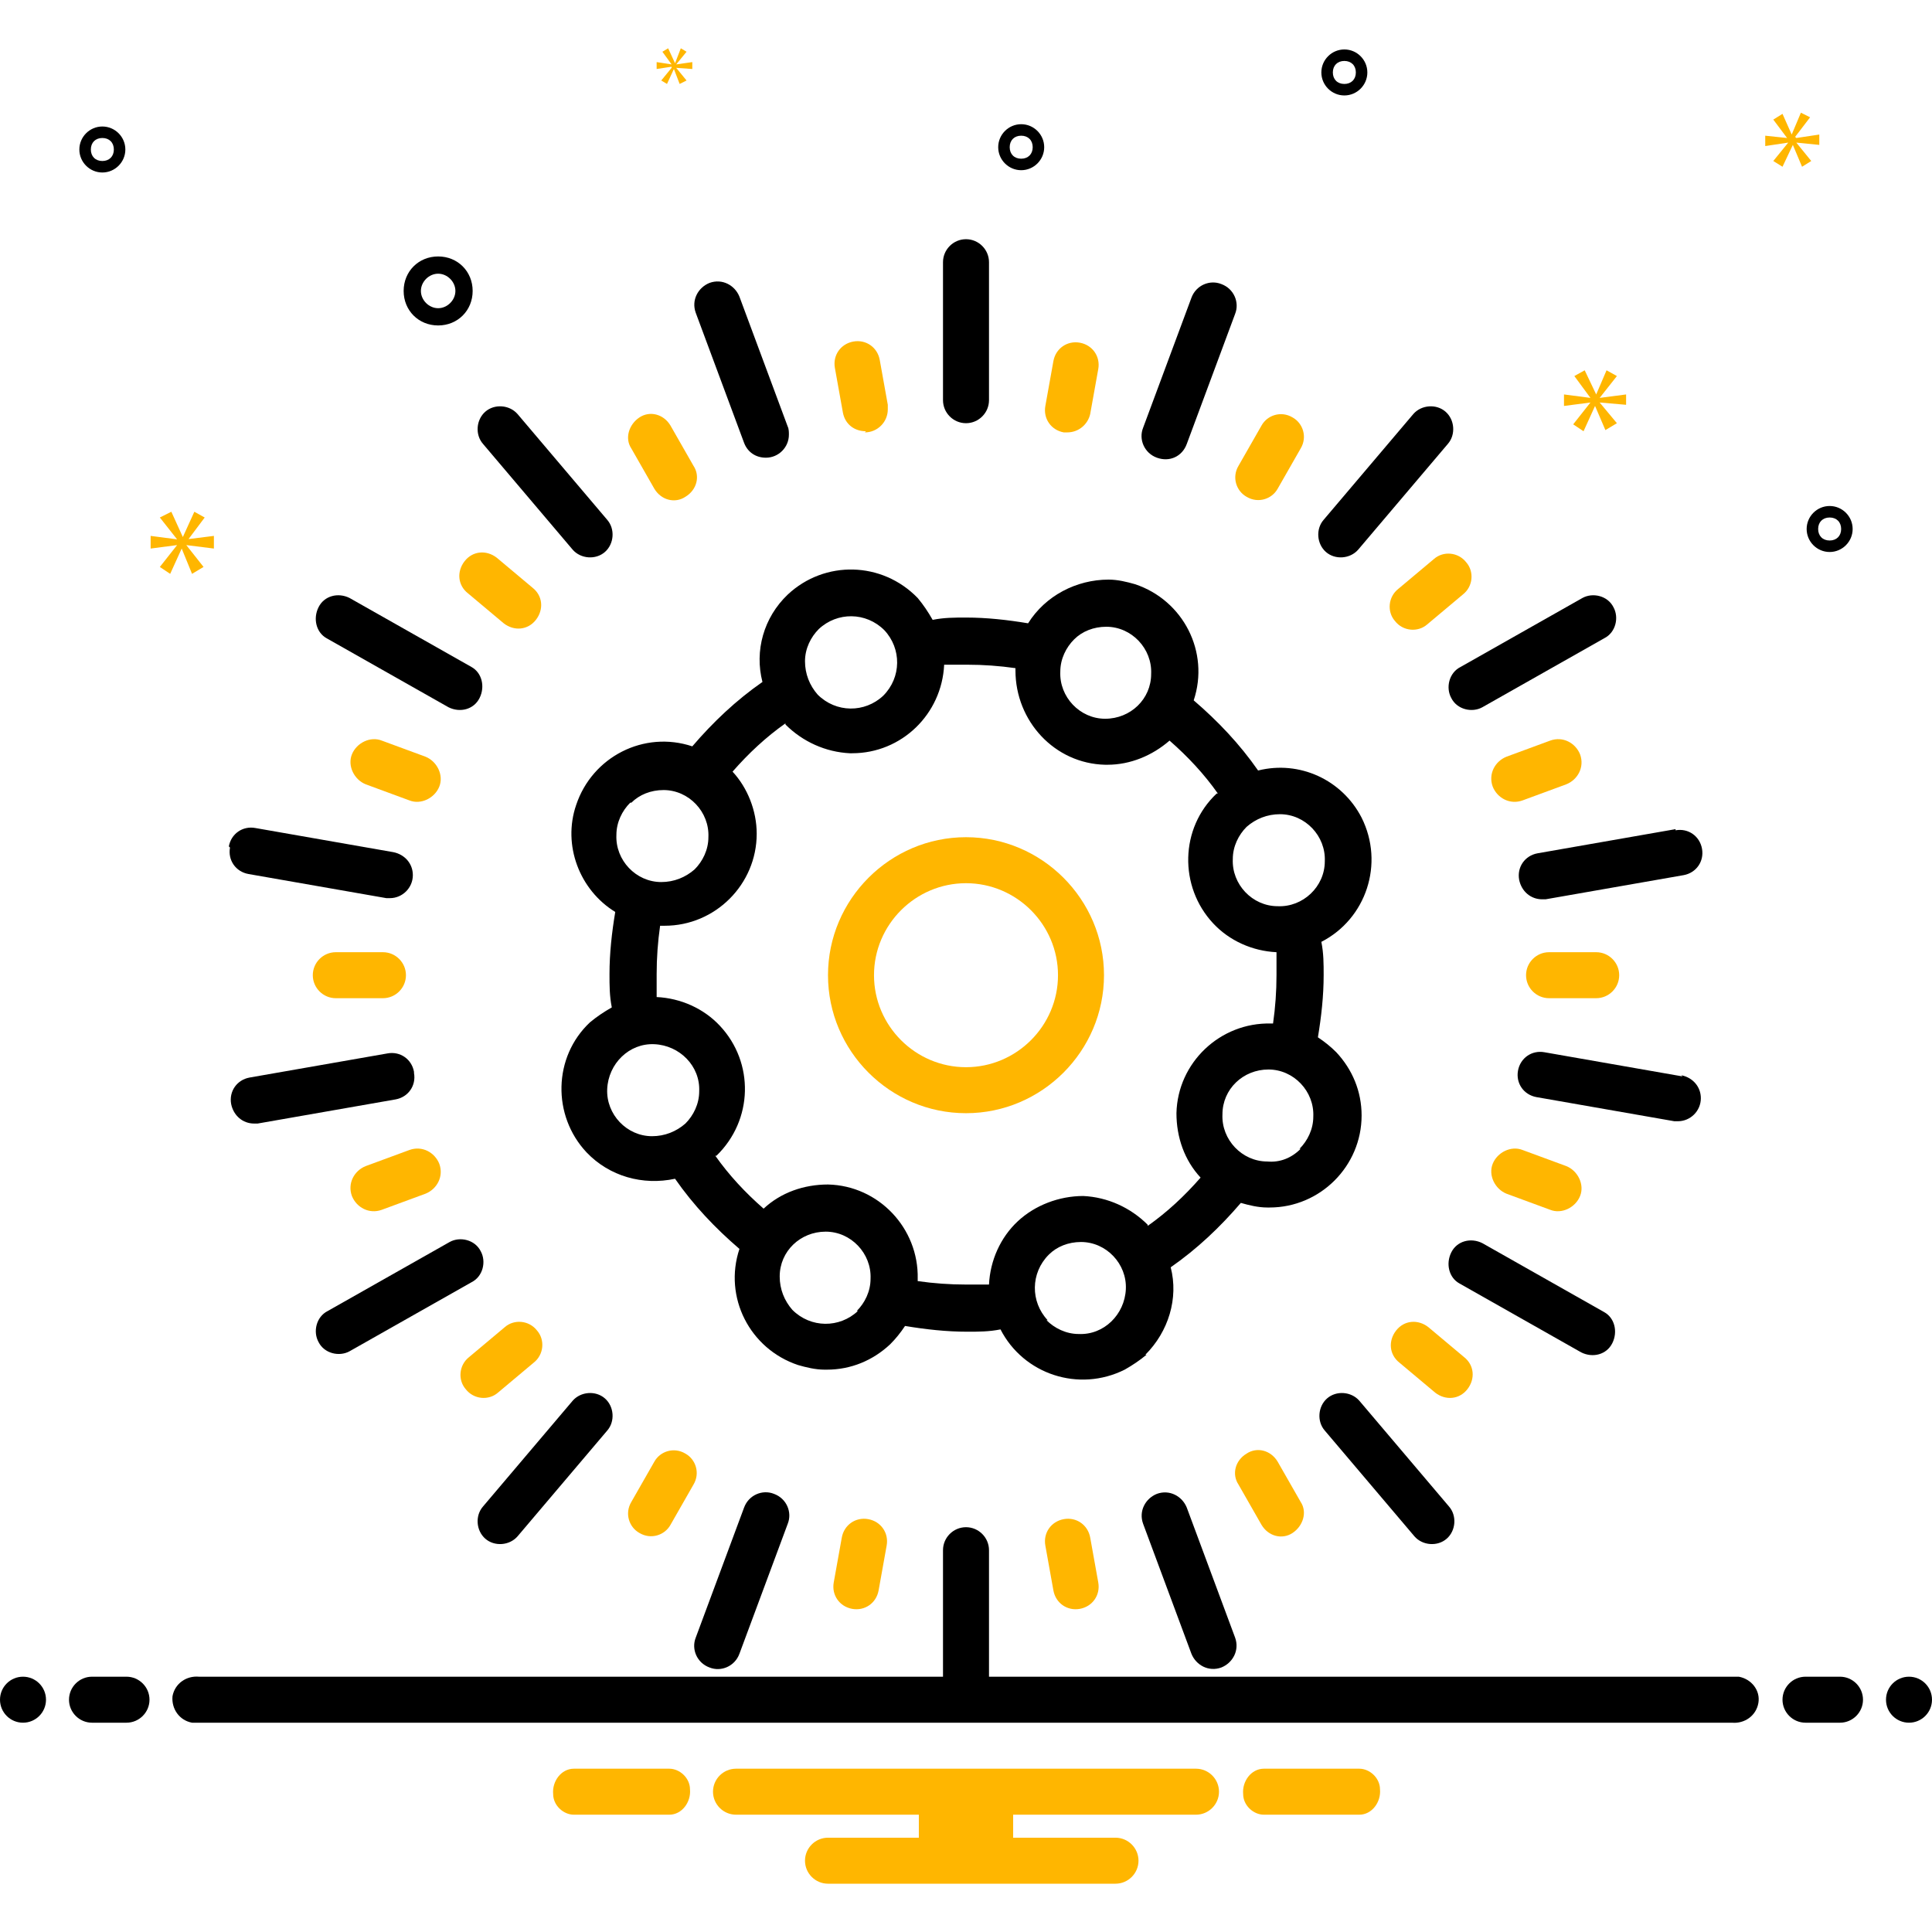
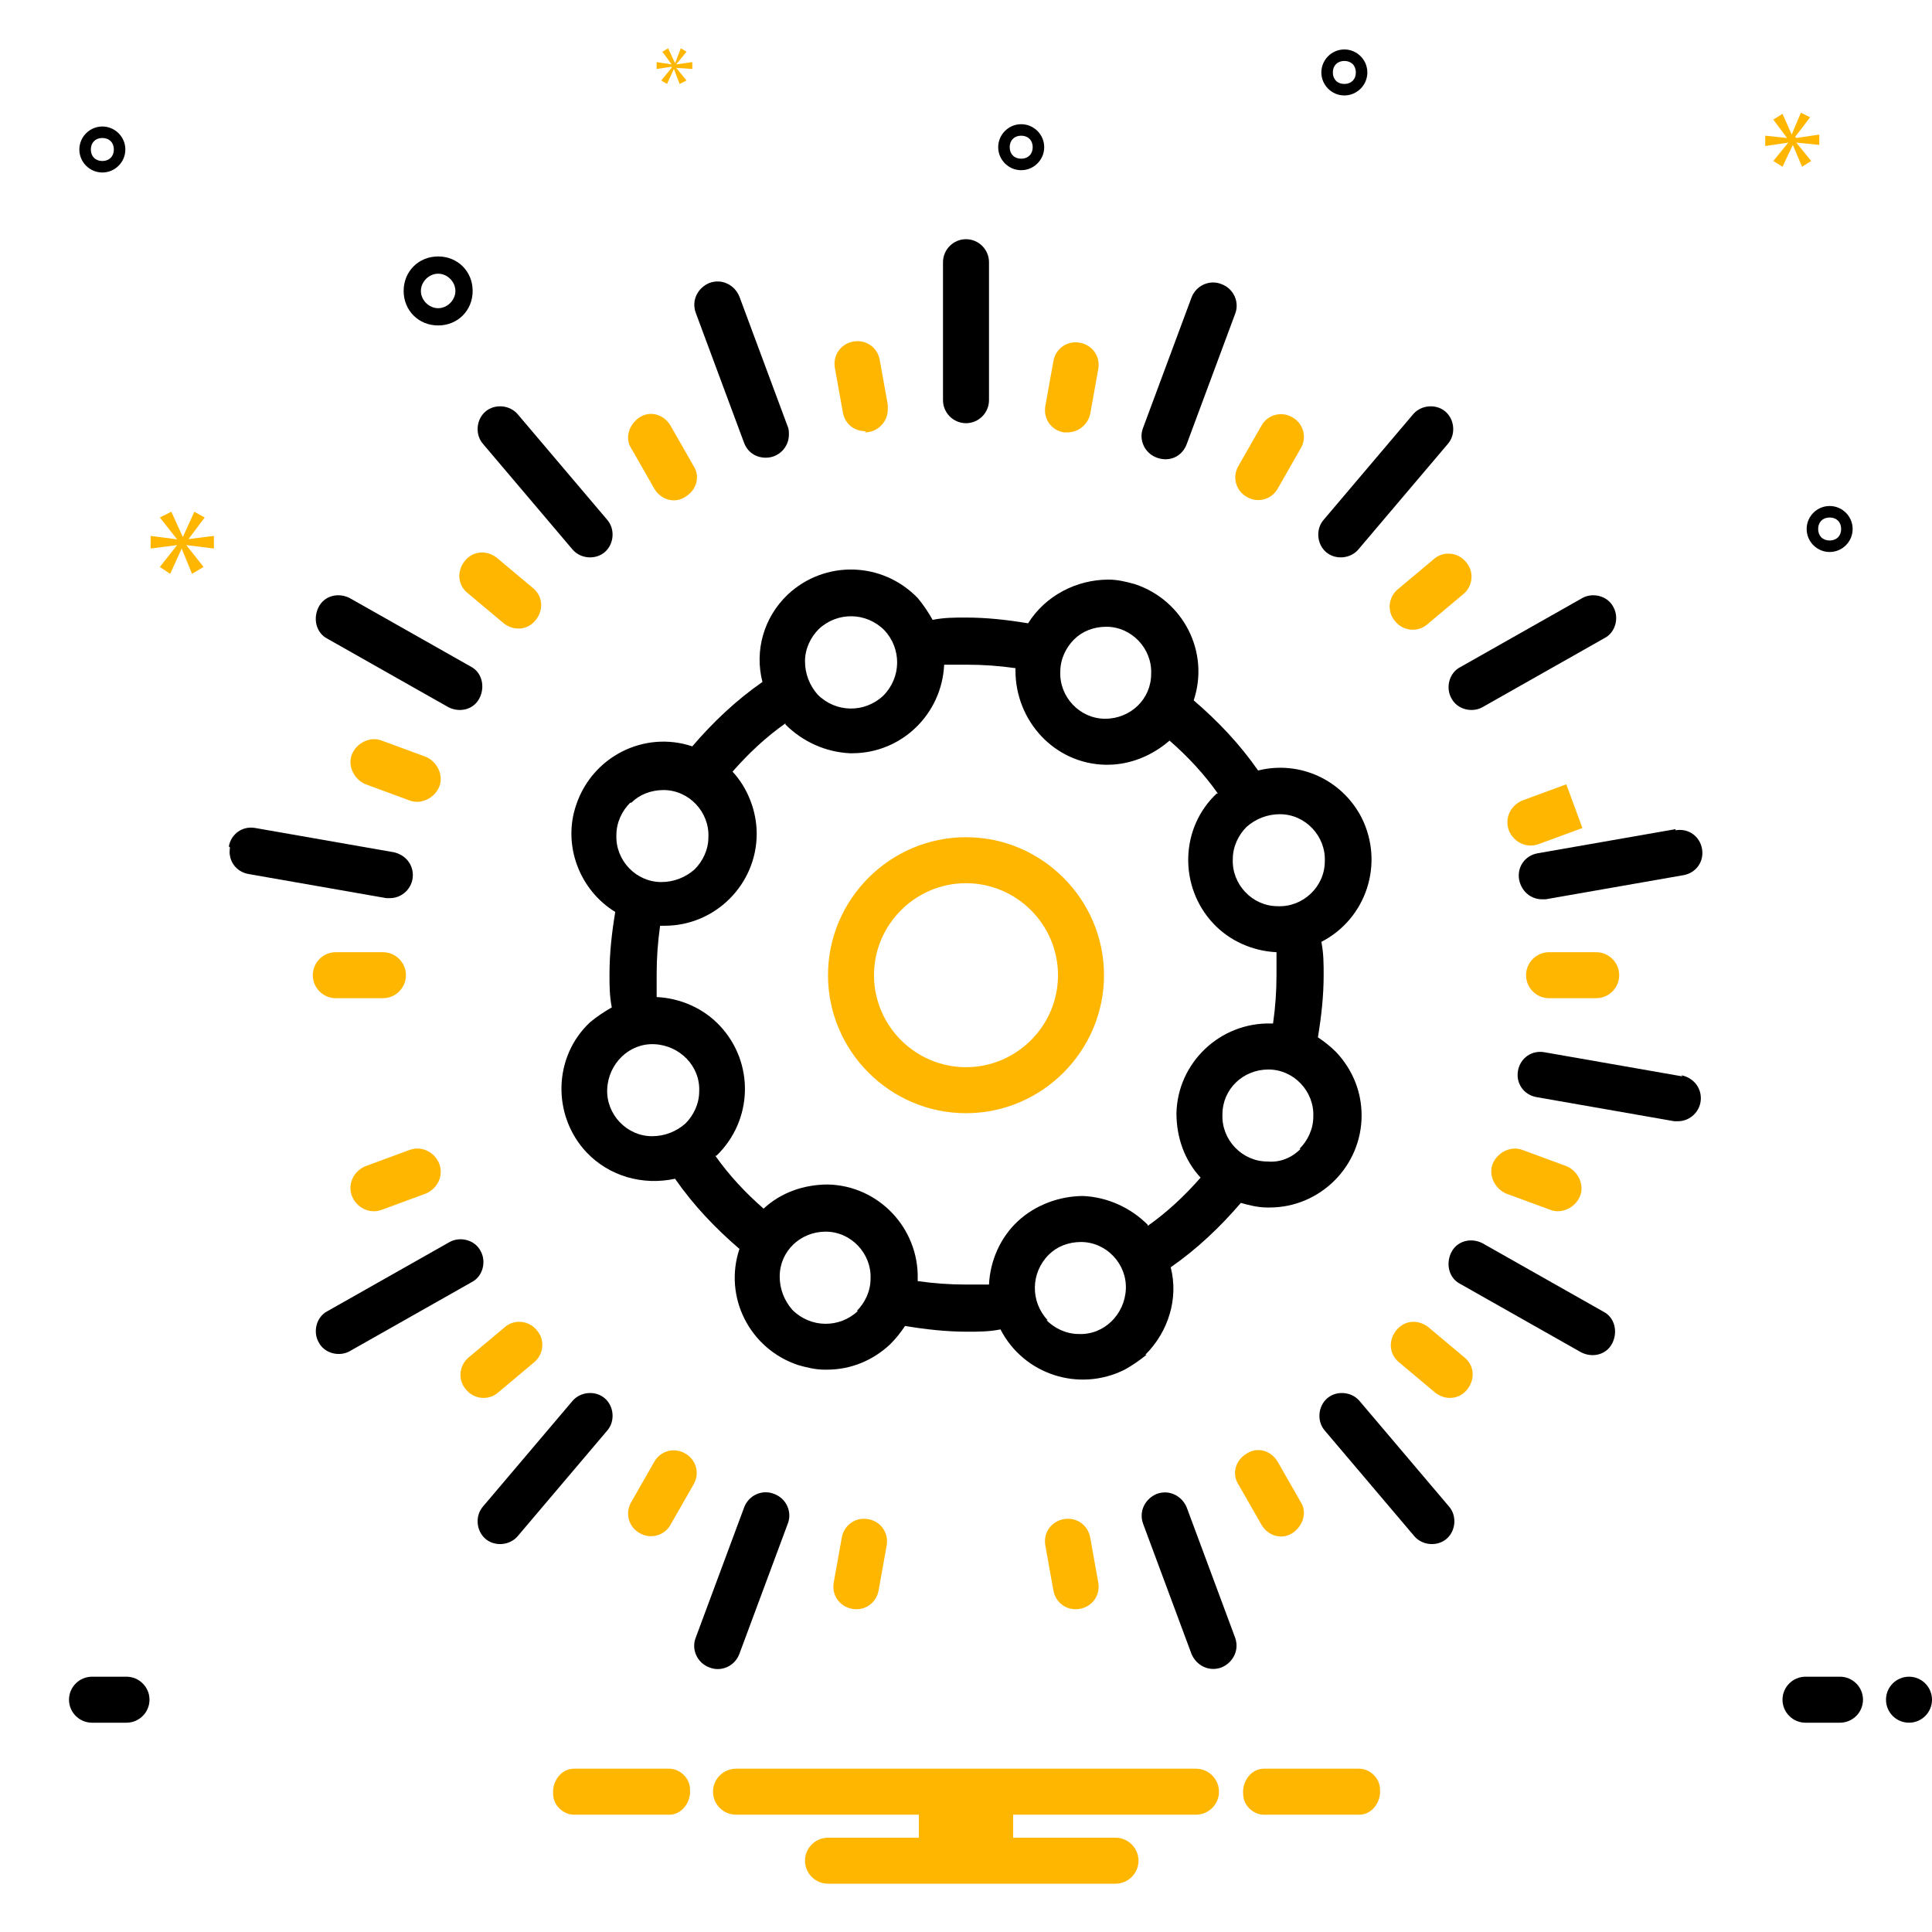
<svg xmlns="http://www.w3.org/2000/svg" id="Layer_1" version="1.1" viewBox="0 0 168 168">
  <defs>
    <style>
      .st0 {
        fill: #ffb600;
      }
    </style>
  </defs>
  <path d="M99.6,117.8c2-2,2.9-4.9,2.2-7.6,2.3-1.6,4.3-3.5,6.1-5.6.7.2,1.5.4,2.3.4,0,0,.1,0,.2,0,4.4,0,8-3.6,8-8,0-2.1-.8-4-2.2-5.5-.5-.5-1-.9-1.6-1.3.3-1.8.5-3.6.5-5.4,0-1,0-1.9-.2-2.9,3.9-2,5.5-6.8,3.5-10.8-1.7-3.3-5.4-5-9-4.1-1.6-2.3-3.5-4.3-5.6-6.1,1.4-4.2-.9-8.7-5.1-10.1-.7-.2-1.5-.4-2.3-.4-2.8,0-5.5,1.4-7,3.8-1.8-.3-3.6-.5-5.4-.5-1,0-1.9,0-2.9.2-.4-.7-.8-1.3-1.3-1.9h0c-3.1-3.2-8.1-3.3-11.3-.3-2.1,2-2.9,4.9-2.2,7.6-2.3,1.6-4.3,3.5-6.1,5.6-4.2-1.4-8.7.9-10.1,5.1-1.2,3.5.3,7.4,3.4,9.3-.3,1.8-.5,3.6-.5,5.4,0,1,0,1.9.2,2.9-.7.4-1.3.8-1.9,1.3h0c-3.2,3-3.3,8.1-.3,11.3,2,2.1,4.9,2.9,7.7,2.3,1.6,2.3,3.5,4.3,5.6,6.1-1.4,4.2.9,8.7,5.1,10.1.7.2,1.5.4,2.3.4,0,0,.1,0,.2,0,2.1,0,4-.8,5.5-2.2.5-.5.9-1,1.3-1.6,1.8.3,3.6.5,5.4.5,1,0,1.9,0,2.9-.2,2,3.9,6.8,5.5,10.8,3.5.7-.4,1.3-.8,1.9-1.3ZM113.1,99.9c-.8.8-1.8,1.2-2.9,1.1-2.2,0-4-1.9-3.9-4.1,0-2.2,1.8-3.9,4-3.9,0,0,0,0,0,0,2.2,0,4,1.9,3.9,4.1,0,1.1-.5,2.1-1.2,2.8h0ZM108.4,71.9c.8-.7,1.8-1.1,2.9-1.1,2.2,0,4,1.9,3.9,4.1,0,2.2-1.9,4-4.1,3.9-2.2,0-4-1.9-3.9-4.1,0-1.1.5-2.1,1.2-2.8ZM93.4,55.6c.7-.7,1.7-1.1,2.8-1.1,0,0,0,0,0,0,2.2,0,4,1.9,3.9,4.1,0,2.2-1.8,3.9-4,3.9,0,0,0,0,0,0-2.2,0-4-1.9-3.9-4.1,0-1.1.5-2.1,1.2-2.8h0ZM71.2,54.7c1.6-1.5,4.1-1.5,5.7.1,1.5,1.6,1.5,4.1-.1,5.7-1.6,1.5-4.1,1.5-5.7-.1-.7-.8-1.1-1.8-1.1-2.9,0-1.1.5-2.1,1.2-2.8ZM54.9,69.8c.7-.7,1.7-1.1,2.8-1.1,0,0,0,0,0,0,2.2,0,4,1.9,3.9,4.1,0,1.1-.5,2.1-1.2,2.8-.8.7-1.8,1.1-2.9,1.1-2.2,0-4-1.9-3.9-4.1,0-1.1.5-2.1,1.2-2.8h0ZM59.6,97.7c-.8.7-1.8,1.1-2.9,1.1-2.2,0-4-1.9-3.9-4.1s1.9-4,4.1-3.9,4,1.9,3.9,4.1c0,1.1-.5,2.1-1.2,2.8ZM74.6,114c-1.6,1.5-4.1,1.5-5.7-.1-.7-.8-1.1-1.8-1.1-2.9h0c0-2.2,1.8-3.9,4-3.9,0,0,0,0,0,0,2.2,0,4,1.9,3.9,4.1,0,1.1-.5,2.1-1.2,2.8ZM86,111.7c-.7,0-1.4,0-2,0-1.4,0-2.8-.1-4.2-.3,0,0,0-.1,0-.2.1-4.4-3.4-8.1-7.8-8.2-2.1,0-4.1.7-5.6,2.1-1.6-1.4-3-2.9-4.2-4.6,0,0,0,0,.1,0,3.2-3.1,3.3-8.1.3-11.3-1.4-1.5-3.4-2.4-5.5-2.5,0-.7,0-1.4,0-2,0-1.4.1-2.8.3-4.2,0,0,.1,0,.2,0,0,0,.1,0,.2,0,4.4,0,8-3.6,8-8,0-2-.8-4-2.1-5.4,1.4-1.6,2.9-3,4.6-4.2,0,0,0,0,0,.1,1.5,1.5,3.5,2.4,5.6,2.5,0,0,.1,0,.2,0,4.3,0,7.8-3.4,8-7.7.7,0,1.4,0,2,0,1.4,0,2.8.1,4.2.3,0,0,0,.1,0,.2,0,4.4,3.4,8.1,7.8,8.2,0,0,.1,0,.2,0,2,0,3.9-.8,5.4-2.1,1.6,1.4,3,2.9,4.2,4.6,0,0,0,0-.1,0h0c-3.2,3-3.3,8.1-.3,11.3,1.4,1.5,3.4,2.4,5.5,2.5,0,.7,0,1.4,0,2,0,1.4-.1,2.8-.3,4.2,0,0-.1,0-.2,0-4.4-.1-8.1,3.4-8.2,7.8,0,2.1.7,4.1,2.1,5.6-1.4,1.6-2.9,3-4.6,4.2,0,0,0,0,0-.1h0c-1.5-1.5-3.5-2.4-5.6-2.5-2.1,0-4.2.8-5.7,2.2-1.5,1.4-2.4,3.4-2.5,5.5h0ZM91.1,114.8c-1.5-1.6-1.5-4.1.1-5.7.7-.7,1.7-1.1,2.8-1.1,0,0,0,0,0,0,2.2,0,4,1.9,3.9,4.1s-1.9,4-4.1,3.9c-1.1,0-2.1-.5-2.8-1.2h0Z" />
  <path class="st0" d="M84,72.8c-6.6,0-12,5.4-12,12s5.4,12,12,12,12-5.4,12-12h0c0-6.6-5.4-12-12-12ZM84,92.8c-4.4,0-8-3.6-8-8s3.6-8,8-8,8,3.6,8,8h0c0,4.4-3.6,8-8,8Z" />
  <path d="M86,34.8v-12c0-1.1-.9-2-2-2s-2,.9-2,2v12c0,1.1.9,2,2,2s2-.9,2-2Z" />
  <path class="st0" d="M75.2,37.6c1.1,0,2-.9,2-2,0-.1,0-.2,0-.4l-.7-3.9c-.2-1.1-1.2-1.8-2.3-1.6-1.1.2-1.8,1.2-1.6,2.3,0,0,0,0,0,0l.7,3.9c.2,1,1,1.6,2,1.6Z" />
  <path class="st0" d="M58.3,37c-.6-1-1.8-1.3-2.7-.7-.9.6-1.3,1.8-.7,2.7l2,3.5c.6,1,1.8,1.3,2.7.7,1-.6,1.3-1.8.7-2.7l-2-3.5Z" />
  <path class="st0" d="M40.7,51.6l3.1,2.6c.9.7,2.1.6,2.8-.3.7-.9.6-2.1-.3-2.8h0l-3.1-2.6c-.9-.7-2.1-.6-2.8.3-.7.9-.6,2.1.3,2.8h0Z" />
  <path class="st0" d="M37,65.8l-3.8-1.4c-1-.4-2.2.2-2.6,1.2-.4,1,.2,2.2,1.2,2.6l3.8,1.4c1,.4,2.2-.2,2.6-1.2.4-1-.2-2.2-1.2-2.6h0Z" />
  <path class="st0" d="M29.2,82.8c-1.1,0-2,.9-2,2s.9,2,2,2h4.1c1.1,0,2-.9,2-2s-.9-2-2-2h-4.1Z" />
  <path class="st0" d="M35.6,100l-3.8,1.4c-1,.4-1.6,1.5-1.2,2.6.4,1,1.5,1.6,2.6,1.2,0,0,0,0,0,0l3.8-1.4c1-.4,1.6-1.5,1.2-2.6-.4-1-1.5-1.6-2.6-1.2,0,0,0,0,0,0h0Z" />
  <path class="st0" d="M43.3,121.1l3.1-2.6c.9-.7,1-2,.3-2.8-.7-.9-2-1-2.8-.3h0l-3.1,2.6c-.9.7-1,2-.3,2.8.7.9,2,1,2.8.3h0Z" />
  <path class="st0" d="M59.6,126.4c-1-.6-2.2-.2-2.7.7,0,0,0,0,0,0l-2,3.5c-.6,1-.2,2.2.7,2.7,1,.6,2.2.2,2.7-.7l2-3.5c.6-1,.2-2.2-.7-2.7Z" />
  <path class="st0" d="M75.5,132.1c-1.1-.2-2.1.5-2.3,1.6,0,0,0,0,0,0l-.7,3.9c-.2,1.1.5,2.1,1.6,2.3,1.1.2,2.1-.5,2.3-1.6l.7-3.9c.2-1.1-.5-2.1-1.6-2.3Z" />
  <path class="st0" d="M94.8,133.7c-.2-1.1-1.2-1.8-2.3-1.6-1.1.2-1.8,1.2-1.6,2.3l.7,3.9c.2,1.1,1.2,1.8,2.3,1.6,1.1-.2,1.8-1.2,1.6-2.3l-.7-3.9Z" />
  <path class="st0" d="M111.1,127.1c-.6-1-1.8-1.3-2.7-.7-1,.6-1.3,1.8-.7,2.7l2,3.5c.6,1,1.8,1.3,2.7.7.9-.6,1.3-1.8.7-2.7l-2-3.5Z" />
  <path class="st0" d="M124.2,115.4c-.9-.7-2.1-.6-2.8.3-.7.9-.6,2.1.3,2.8,0,0,0,0,0,0l3.1,2.6c.9.7,2.1.6,2.8-.3.7-.9.6-2.1-.3-2.8h0l-3.1-2.6Z" />
  <path class="st0" d="M129.8,101.2c-.4,1,.2,2.2,1.2,2.6h0l3.8,1.4c1,.4,2.2-.2,2.6-1.2.4-1-.2-2.2-1.2-2.6l-3.8-1.4c-1-.4-2.2.2-2.6,1.2h0Z" />
  <path class="st0" d="M138.8,86.8c1.1,0,2-.9,2-2s-.9-2-2-2h-4.1c-1.1,0-2,.9-2,2s.9,2,2,2h4.1Z" />
-   <path class="st0" d="M136.2,68.2c1-.4,1.6-1.5,1.2-2.6-.4-1-1.5-1.6-2.6-1.2l-3.8,1.4c-1,.4-1.6,1.5-1.2,2.6.4,1,1.5,1.6,2.6,1.2h0s3.8-1.4,3.8-1.4Z" />
+   <path class="st0" d="M136.2,68.2l-3.8,1.4c-1,.4-1.6,1.5-1.2,2.6.4,1,1.5,1.6,2.6,1.2h0s3.8-1.4,3.8-1.4Z" />
  <path class="st0" d="M124.7,48.6l-3.1,2.6c-.9.7-1,2-.3,2.8.7.9,2,1,2.8.3h0l3.1-2.6c.9-.7,1-2,.3-2.8-.7-.9-2-1-2.8-.3,0,0,0,0,0,0h0Z" />
  <path class="st0" d="M108.4,43.2c1,.6,2.2.2,2.7-.7l2-3.5c.6-1,.2-2.2-.7-2.7-1-.6-2.2-.2-2.7.7l-2,3.5c-.6,1-.2,2.2.7,2.7Z" />
  <path class="st0" d="M92.8,37.6c1,0,1.8-.7,2-1.6l.7-3.9c.2-1.1-.5-2.1-1.6-2.3-1.1-.2-2.1.5-2.3,1.6,0,0,0,0,0,0l-.7,3.9c-.2,1.1.5,2.1,1.6,2.3.1,0,.2,0,.4,0Z" />
  <g>
    <path d="M66.6,39.8c1.1,0,2-.9,2-2,0-.2,0-.5-.1-.7l-4.2-11.3c-.4-1-1.5-1.6-2.6-1.2-1,.4-1.6,1.5-1.2,2.6l4.2,11.3c.3.8,1,1.3,1.9,1.3Z" />
    <path d="M49.8,47.8c.7.8,2,.9,2.8.2.8-.7.9-2,.2-2.8l-7.8-9.2c-.7-.8-2-.9-2.8-.2s-.9,2-.2,2.8l7.8,9.2Z" />
    <path d="M27.7,52.8c-.5,1-.2,2.2.7,2.7,0,0,0,0,0,0l10.6,6c1,.5,2.2.2,2.7-.8.5-1,.2-2.2-.7-2.7l-10.6-6c-1-.5-2.2-.2-2.7.8Z" />
    <path d="M20,73.7c-.2,1.1.5,2.1,1.6,2.3l12,2.1c.1,0,.2,0,.3,0,1.1,0,2-.9,2-2,0-1-.7-1.8-1.7-2l-12-2.1c-1.1-.2-2.1.5-2.3,1.6Z" />
-     <path d="M36,93.2c-.2-1.1-1.2-1.8-2.3-1.6l-12,2.1c-1.1.2-1.8,1.2-1.6,2.3.2,1,1,1.7,2,1.7.1,0,.2,0,.3,0l12-2.1c1.1-.2,1.8-1.2,1.6-2.3Z" />
    <path d="M41.8,108.8c-.5-1-1.8-1.3-2.7-.8,0,0,0,0,0,0l-10.6,6c-1,.5-1.3,1.8-.8,2.7.5,1,1.8,1.3,2.7.8,0,0,0,0,0,0l10.6-6c1-.5,1.3-1.8.8-2.7,0,0,0,0,0,0Z" />
    <path d="M49.8,121.8l-7.8,9.2c-.7.8-.6,2.1.2,2.8.8.7,2.1.6,2.8-.2h0l7.8-9.2c.7-.8.6-2.1-.2-2.8-.8-.7-2.1-.6-2.8.2h0Z" />
    <path d="M67.3,129.9c-1-.4-2.2.1-2.6,1.2l-4.2,11.3c-.4,1,.1,2.2,1.2,2.6,1,.4,2.2-.1,2.6-1.2l4.2-11.3c.4-1-.1-2.2-1.2-2.6,0,0,0,0,0,0Z" />
    <path d="M103.2,131.1c-.4-1-1.5-1.6-2.6-1.2-1,.4-1.6,1.5-1.2,2.6l4.2,11.3c.4,1,1.5,1.6,2.6,1.2,1-.4,1.6-1.5,1.2-2.6l-4.2-11.3Z" />
    <path d="M118.2,121.8c-.7-.8-2-.9-2.8-.2s-.9,2-.2,2.8l7.8,9.2c.7.8,2,.9,2.8.2s.9-2,.2-2.8l-7.8-9.2Z" />
    <path d="M139.5,114.1l-10.6-6c-1-.5-2.2-.2-2.7.8-.5,1-.2,2.2.7,2.7l10.6,6c1,.5,2.2.2,2.7-.8.5-1,.2-2.2-.7-2.7Z" />
    <path d="M146.3,93.6l-12-2.1c-1.1-.2-2.1.5-2.3,1.6-.2,1.1.5,2.1,1.6,2.3h0l12,2.1c.1,0,.2,0,.3,0,1.1,0,2-.9,2-2,0-1-.7-1.8-1.7-2Z" />
    <path d="M145.7,72.1l-12,2.1c-1.1.2-1.8,1.2-1.6,2.3.2,1,1,1.7,2,1.7.1,0,.2,0,.3,0l12-2.1c1.1-.2,1.8-1.2,1.6-2.3s-1.2-1.8-2.3-1.6Z" />
    <path d="M140.3,52.8c-.5-1-1.8-1.3-2.7-.8,0,0,0,0,0,0l-10.6,6c-1,.5-1.3,1.8-.8,2.7.5,1,1.8,1.3,2.7.8,0,0,0,0,0,0l10.6-6c1-.5,1.3-1.8.8-2.7,0,0,0,0,0,0Z" />
    <path d="M122.9,36l-7.8,9.2c-.7.8-.6,2.1.2,2.8s2.1.6,2.8-.2h0l7.8-9.2c.7-.8.6-2.1-.2-2.8s-2.1-.6-2.8.2h0Z" />
    <path d="M106.2,24.7c-1-.4-2.2.1-2.6,1.2h0s-4.2,11.3-4.2,11.3c-.4,1,.1,2.2,1.2,2.6s2.2-.1,2.6-1.2l4.2-11.3c.4-1-.1-2.2-1.2-2.6,0,0,0,0,0,0Z" />
    <path d="M38.1,28.3c1.7,0,3-1.3,3-3s-1.3-3-3-3-3,1.3-3,3h0c0,1.7,1.3,3,3,3ZM38.1,23.8c.8,0,1.5.7,1.5,1.5s-.7,1.5-1.5,1.5-1.5-.7-1.5-1.5h0c0-.8.7-1.5,1.5-1.5Z" />
    <path d="M159.1,44c-1.1,0-2,.9-2,2s.9,2,2,2,2-.9,2-2c0-1.1-.9-2-2-2ZM159.1,47c-.6,0-1-.4-1-1s.4-1,1-1,1,.4,1,1c0,.6-.4,1-1,1Z" />
    <path d="M8.9,11c-1.1,0-2,.9-2,2s.9,2,2,2,2-.9,2-2c0-1.1-.9-2-2-2ZM8.9,14c-.6,0-1-.4-1-1s.4-1,1-1,1,.4,1,1c0,.6-.4,1-1,1Z" />
    <path d="M116.9,4.3c-1.1,0-2,.9-2,2s.9,2,2,2,2-.9,2-2c0-1.1-.9-2-2-2ZM116.9,7.3c-.6,0-1-.4-1-1s.4-1,1-1,1,.4,1,1c0,.6-.4,1-1,1Z" />
    <path d="M90.8,12.8c0-1.1-.9-2-2-2s-2,.9-2,2,.9,2,2,2c1.1,0,2-.9,2-2ZM87.8,12.8c0-.6.4-1,1-1s1,.4,1,1-.4,1-1,1c-.6,0-1-.4-1-1Z" />
  </g>
  <path class="st0" d="M16.3,47l1.5-2-.9-.5-1,2.2h0l-1-2.2-1,.5,1.5,1.9h0s-2.3-.3-2.3-.3v1.1l2.3-.3h0s-1.5,1.9-1.5,1.9l.9.6,1-2.2h0l.9,2.2,1-.6-1.5-1.9h0s2.4.3,2.4.3v-1.1l-2.4.3h0Z" />
  <path class="st0" d="M58.4,5.9l-.9,1.1.5.3.6-1.3h0l.5,1.3.6-.3-.9-1.1h0s1.4.1,1.4.1v-.6l-1.4.2h0s.9-1.1.9-1.1l-.5-.3-.5,1.3h0l-.6-1.3-.5.3.8,1.1h0s-1.3-.2-1.3-.2v.6l1.3-.2h0Z" />
-   <path class="st0" d="M141.4,35.3v-1l-2.3.3h0s1.5-1.9,1.5-1.9l-.9-.5-.9,2.1h0l-1-2.1-.9.5,1.4,1.9h0s-2.3-.3-2.3-.3v1l2.3-.3h0s-1.5,1.9-1.5,1.9l.9.6,1-2.2h0l.9,2.1,1-.6-1.5-1.8h0s2.3.2,2.3.2Z" />
  <path class="st0" d="M156.1,11.9l1.3-1.7-.8-.4-.8,1.9h0l-.8-1.8-.8.5,1.2,1.6h0s-1.9-.2-1.9-.2v.9l2-.3h0s-1.3,1.6-1.3,1.6l.8.5.9-1.9h0l.8,1.9.8-.5-1.3-1.6h0s2,.2,2,.2v-.9l-2,.3h0Z" />
-   <circle cx="2" cy="147.8" r="2" />
  <path d="M11,145.8h-3c-1.1,0-2,.9-2,2s.9,2,2,2h3c1.1,0,2-.9,2-2s-.9-2-2-2Z" />
  <path d="M160,145.8h-3c-1.1,0-2,.9-2,2s.9,2,2,2h3c1.1,0,2-.9,2-2s-.9-2-2-2Z" />
  <circle cx="166" cy="147.8" r="2" />
  <path class="st0" d="M118.2,153.8h-8.3c-1.1,0-1.9,1.1-1.8,2.2,0,1,.9,1.8,1.8,1.8h8.3c1.1,0,1.9-1.1,1.8-2.2,0-1-.9-1.8-1.8-1.8Z" />
  <path class="st0" d="M58.2,153.8h-8.3c-1.1,0-1.9,1.1-1.8,2.2,0,1,.9,1.8,1.8,1.8h8.3c1.1,0,1.9-1.1,1.8-2.2,0-1-.9-1.8-1.8-1.8Z" />
  <path class="st0" d="M104,153.8h-40c-1.1,0-2,.9-2,2s.9,2,2,2h15.9v2h-7.9c-1.1,0-2,.9-2,2s.9,2,2,2h25c1.1,0,2-.9,2-2s-.9-2-2-2h-8.9v-2h15.9c1.1,0,2-.9,2-2s-.9-2-2-2Z" />
-   <path d="M150.7,145.8h-64.7v-11c0-1.1-.9-2-2-2s-2,.9-2,2v11H17.3c-1.1-.1-2.1.6-2.3,1.7-.1,1.1.6,2.1,1.7,2.3.2,0,.3,0,.5,0h133.4c1.1.1,2.1-.6,2.3-1.7s-.6-2.1-1.7-2.3c-.2,0-.3,0-.5,0Z" />
</svg>